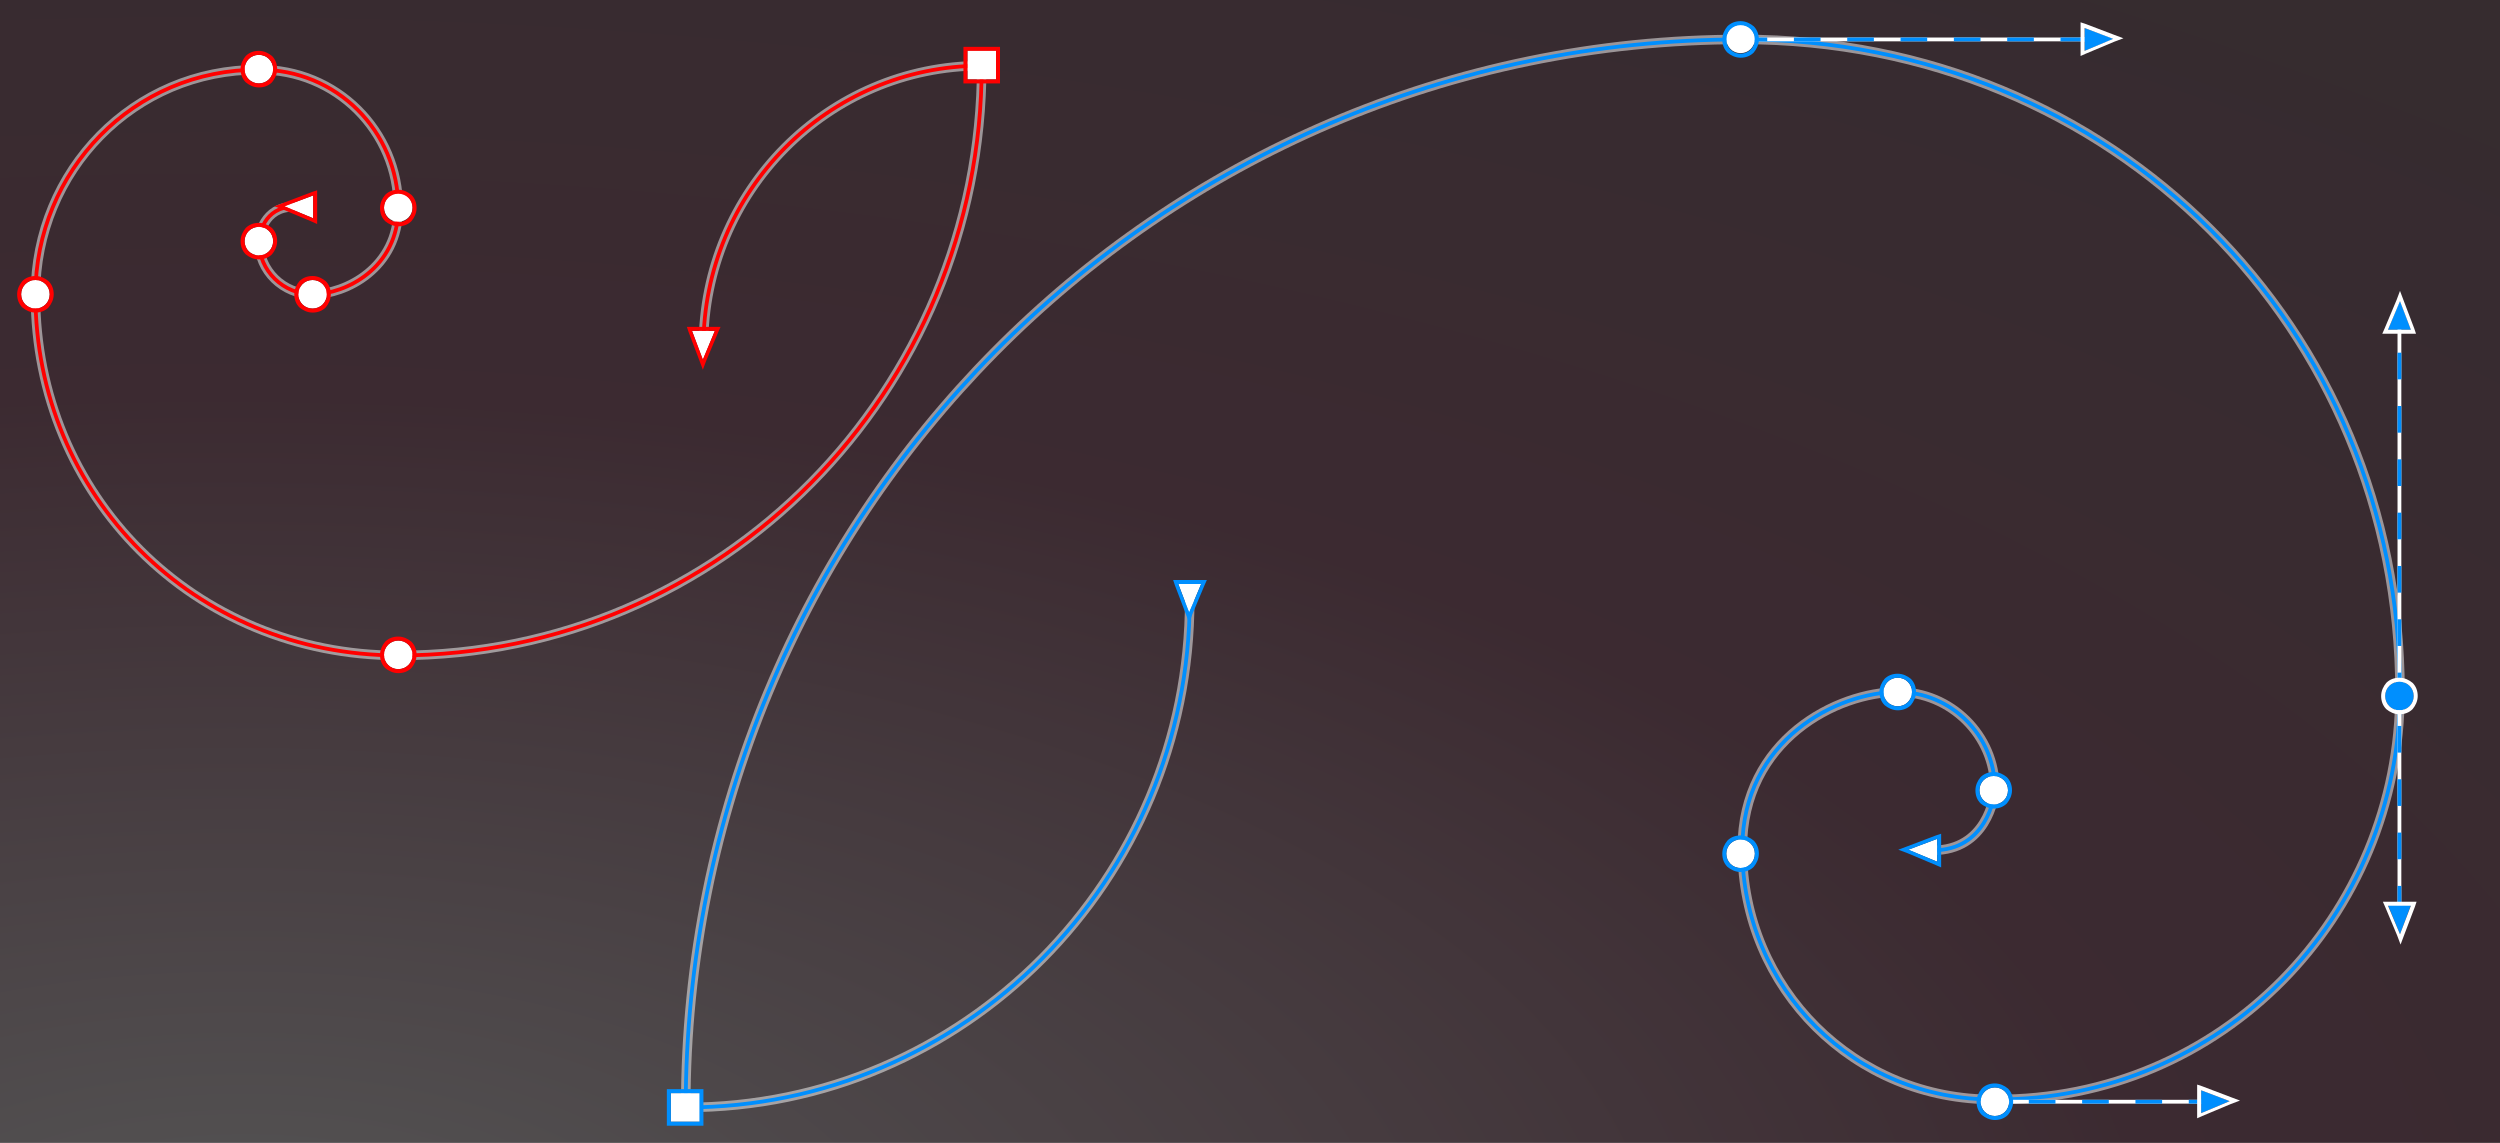
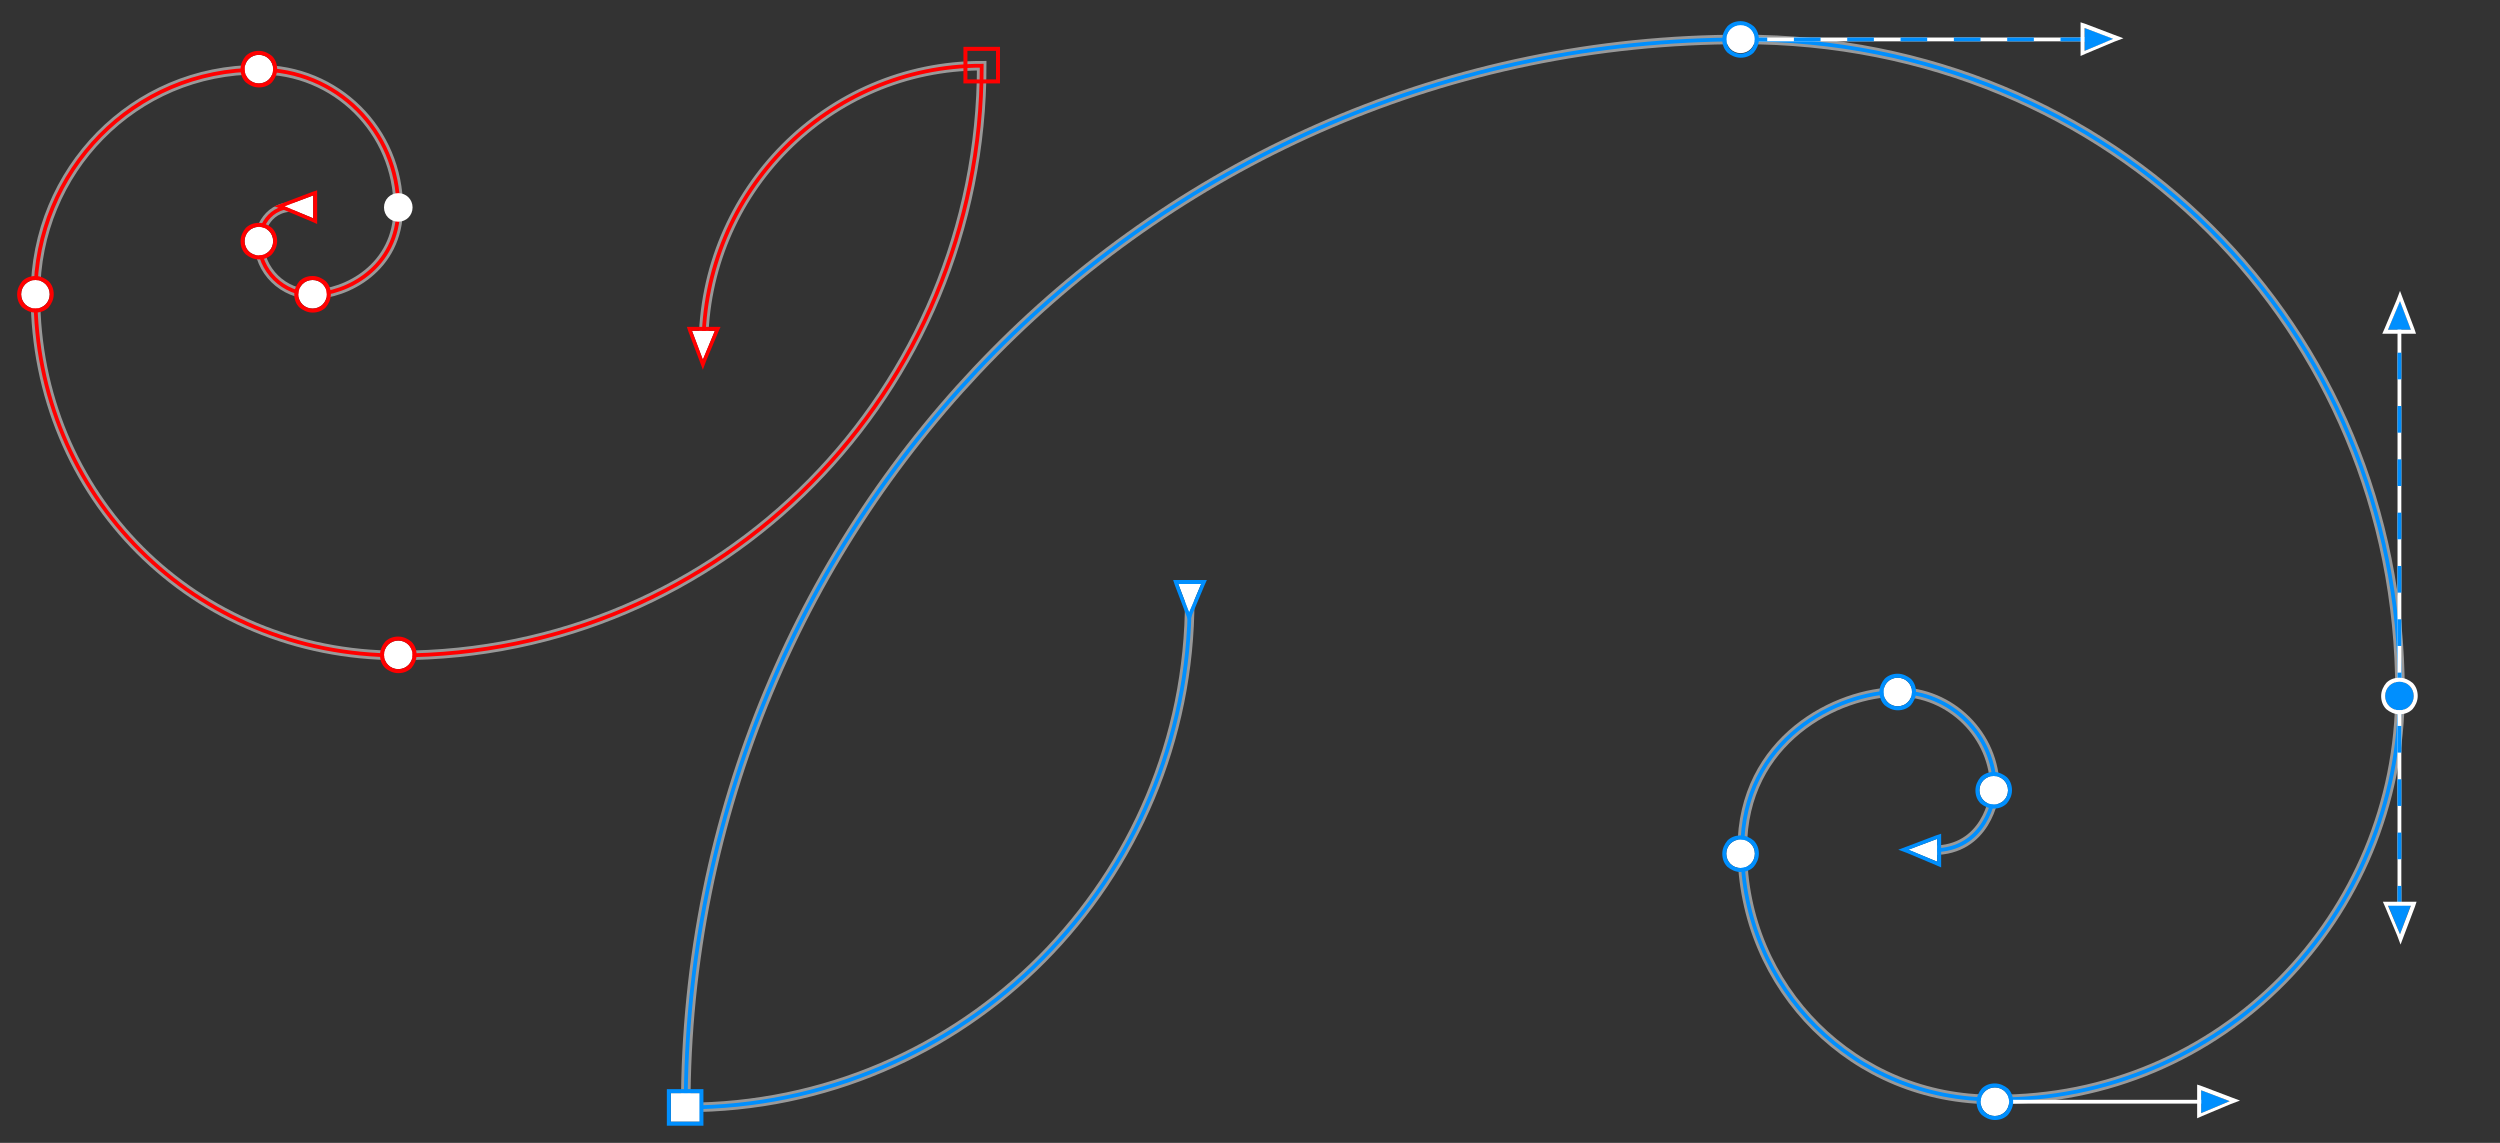
<svg xmlns="http://www.w3.org/2000/svg" xml:space="preserve" width="4.375in" height="2in" version="1.1" style="shape-rendering:geometricPrecision; text-rendering:geometricPrecision; image-rendering:optimizeQuality; fill-rule:evenodd; clip-rule:evenodd" viewBox="0 0 4375 2000">
  <rect x="0" y="0" width="4375" height="2000" fill="#333333" stroke="none" />
  <defs>
    <style type="text/css">
   
    .str0 {stroke:white;stroke-width:16.665;stroke-opacity:0.502}
    .str1 {stroke:#008FFE;stroke-width:6.665}
    .str5 {stroke:red;stroke-width:6.665}
    .str2 {stroke:white;stroke-width:6.665}
    .str4 {stroke:white;stroke-width:6.665}
    .str3 {stroke:#008FFE;stroke-width:6.665;stroke-dasharray:46.657 46.657}
    .fil2 {fill:none}
    .fil1 {fill:none}
    .fil4 {fill:#008FFE}
    .fil5 {fill:#008FFE}
    .fil7 {fill:red}
    .fil3 {fill:white}
    .fil6 {fill:white}
    .fil0 {fill:url(#id0);fill-opacity:0.169}
   
  </style>
    <radialGradient id="id0" gradientUnits="userSpaceOnUse" gradientTransform="matrix(0.011 -1.232 2.696 0.025 -5552 2704)" cx="438" cy="2220" r="2188" fx="438" fy="2220">
      <stop offset="0" style="stop-opacity:1; stop-color:white" />
      <stop offset="0.569" style="stop-opacity:1; stop-color:#690028" />
      <stop offset="1" style="stop-opacity:1; stop-color:#470920" />
    </radialGradient>
  </defs>
  <g id="Layer_x0020_1">
-     <polygon class="fil0" points="0,2000 0,0 4375,0 4375,2000 " />
    <g id="_1558964818720">
      <path class="fil1 str0" d="M3383 1488c92,0 108,-91 108,-108 0,-93 -77,-169 -170,-169 -105,0 -272,83 -272,274 0,245 197,441 442,439 396,2 709,-320 709,-713 0,-636 -502,-1142 -1151,-1142 -1025,0 -1849,837 -1849,1869 487,0 882,-398 882,-888" />
      <path class="fil2 str1" d="M3383 1488c92,0 108,-91 108,-108 0,-93 -77,-169 -170,-169 -105,0 -272,83 -272,274 0,245 197,441 442,439 396,2 709,-320 709,-713 0,-636 -502,-1142 -1151,-1142 -1025,0 -1849,837 -1849,1869 487,0 882,-398 882,-888" />
    </g>
    <g>
      <polygon class="fil3" points="2102,1022 2062,1022 2081,1072 " />
      <path id="1" class="fil4" d="M2102 1022l-40 0 19 50 21 -50zm-40 -7l40 0 10 0 -4 9 -21 50 -6 16 -6 -16 -19 -50 -3 -9 10 0z" />
    </g>
    <g>
      <polygon class="fil3" points="3390,1508 3390,1468 3339,1487 " />
      <path id="1" class="fil4" d="M3390 1508l0 -40 -50 19 50 21zm7 -40l0 40 0 10 -9 -4 -50 -21 -16 -6 16 -6 50 -19 9 -3 0 10z" />
    </g>
    <g>
      <path class="fil3" d="M3489 1358c14,0 25,11 25,25 0,14 -11,25 -25,25 -14,0 -25,-11 -25,-25 0,-14 11,-25 25,-25z" />
      <path id="1" class="fil5" d="M3489 1351c9,0 17,4 23,9 6,6 9,14 9,23 0,9 -4,17 -9,23 -6,6 -14,9 -23,9 -9,0 -17,-4 -23,-9l0 0c-6,-6 -9,-14 -9,-23 0,-9 4,-17 9,-23 6,-6 14,-9 23,-9zm0 7c14,0 25,11 25,25 0,14 -11,25 -25,25 -14,0 -25,-11 -25,-25 0,-14 11,-25 25,-25z" />
    </g>
    <g>
      <path class="fil3" d="M3321 1186c14,0 25,11 25,25 0,14 -11,25 -25,25 -14,0 -25,-11 -25,-25 0,-14 11,-25 25,-25z" />
      <path id="1" class="fil5" d="M3321 1179c9,0 17,4 23,9 6,6 9,14 9,23 0,9 -4,17 -9,23 -6,6 -14,9 -23,9 -9,0 -17,-4 -23,-9l0 0c-6,-6 -9,-14 -9,-23 0,-9 4,-17 9,-23 6,-6 14,-9 23,-9zm0 7c14,0 25,11 25,25 0,14 -11,25 -25,25 -14,0 -25,-11 -25,-25 0,-14 11,-25 25,-25z" />
    </g>
    <g>
      <path class="fil3" d="M3046 1469c14,0 25,11 25,25 0,14 -11,25 -25,25 -14,0 -25,-11 -25,-25 0,-14 11,-25 25,-25z" />
      <path id="1" class="fil5" d="M3046 1462c9,0 17,4 23,9 6,6 9,14 9,23 0,9 -4,17 -9,23 -6,6 -14,9 -23,9 -9,0 -17,-4 -23,-9l0 0c-6,-6 -9,-14 -9,-23 0,-9 4,-17 9,-23 6,-6 14,-9 23,-9zm0 7c14,0 25,11 25,25 0,14 -11,25 -25,25 -14,0 -25,-11 -25,-25 0,-14 11,-25 25,-25z" />
    </g>
    <line class="fil2 str2" x1="3049" y1="69" x2="3673" y2="69" />
    <g>
      <line class="fil2 str3" x1="3046" y1="69" x2="3673" y2="69" />
      <g>
        <polygon class="fil5" points="3648,89 3648,49 3699,68 " />
        <path id="1" class="fil6" d="M3641 89l0 -40 0 -10 9 3 50 19 16 6 -16 6 -50 21 -9 4 0 -10zm7 0l0 -40 50 19 -50 21z" />
      </g>
      <g>
        <path class="fil3" d="M3046 43c14,0 25,11 25,25 0,14 -11,25 -25,25 -14,0 -25,-11 -25,-25 0,-14 11,-25 25,-25z" />
        <path id="1" class="fil5" d="M3046 37c9,0 17,4 23,9 6,6 9,14 9,23 0,9 -4,17 -9,23 -6,6 -14,9 -23,9 -9,0 -17,-4 -23,-9 -6,-6 -9,-14 -9,-23 0,-9 4,-17 9,-23 6,-6 14,-9 23,-9zm0 7c14,0 25,11 25,25 0,14 -11,25 -25,25 -14,0 -25,-11 -25,-25 0,-14 11,-25 25,-25z" />
      </g>
    </g>
    <g>
      <line class="fil2 str4" x1="3877" y1="1928" x2="3488" y2="1928" />
-       <line class="fil2 str3" x1="3877" y1="1928" x2="3488" y2="1928" />
      <g>
        <polygon class="fil5" points="3852,1948 3852,1908 3902,1927 " />
        <path id="1" class="fil6" d="M3845 1948l0 -40 0 -10 9 3 50 19 16 6 -16 6 -50 21 -9 4 0 -10zm7 0l0 -40 50 19 -50 21z" />
      </g>
      <g>
        <path class="fil3" d="M3491 1903c14,0 25,11 25,25 0,14 -11,25 -25,25 -14,0 -25,-11 -25,-25 0,-14 11,-25 25,-25z" />
        <path id="1" class="fil5" d="M3491 1896c9,0 17,4 23,9 6,6 9,14 9,23 0,9 -4,17 -9,23 -6,6 -14,9 -23,9 -9,0 -17,-4 -23,-9l0 0c-6,-6 -9,-14 -9,-23 0,-9 4,-17 9,-23 6,-6 14,-9 23,-9zm0 7c14,0 25,11 25,25 0,14 -11,25 -25,25 -14,0 -25,-11 -25,-25 0,-14 11,-25 25,-25z" />
      </g>
    </g>
    <g>
      <line class="fil2 str4" x1="4199" y1="1597" x2="4199" y2="552" />
      <line class="fil2 str3" x1="4199" y1="1597" x2="4199" y2="552" />
      <g>
        <polygon class="fil5" points="4179,577 4219,577 4200,526 " />
        <path id="1" class="fil6" d="M4179 577l40 0 -19 -50 -21 50zm40 7l-40 0 -10 0 4 -9 21 -50 6 -16 6 16 19 50 3 9 -10 0z" />
      </g>
      <g>
        <polygon class="fil5" points="4179,1584 4219,1584 4200,1635 " />
        <path id="1" class="fil6" d="M4179 1578l40 0 10 0 -3 9 -19 50 -6 16 -6 -16 -21 -50 -4 -9 10 0zm0 7l40 0 -19 50 -21 -50z" />
      </g>
      <g>
        <path class="fil5" d="M4199 1193c14,0 25,11 25,25 0,14 -11,25 -25,25 -14,0 -25,-11 -25,-25 0,-14 11,-25 25,-25z" />
        <path id="1" class="fil6" d="M4199 1186c9,0 17,4 23,9 6,6 9,14 9,23 0,9 -4,17 -9,23 -6,6 -14,9 -23,9 -9,0 -17,-4 -23,-9l0 0c-6,-6 -9,-14 -9,-23 0,-9 4,-17 9,-23 6,-6 14,-9 23,-9zm0 7c14,0 25,11 25,25 0,14 -11,25 -25,25 -14,0 -25,-11 -25,-25 0,-14 11,-25 25,-25z" />
      </g>
    </g>
    <g>
      <path class="fil1 str0" d="M513 362c-51,0 -60,50 -60,60 0,52 43,93 94,93 58,0 150,-46 150,-151 0,-135 -109,-243 -244,-242 -219,-1 -391,177 -391,394 0,351 277,631 635,631 566,0 1021,-462 1021,-1032 -269,0 -487,220 -487,491" />
      <path class="fil2 str5" d="M513 362c-51,0 -60,50 -60,60 0,52 43,93 94,93 58,0 150,-46 150,-151 0,-135 -109,-243 -244,-242 -219,-1 -391,177 -391,394 0,351 277,631 635,631 566,0 1021,-462 1021,-1032 -269,0 -487,220 -487,491" />
    </g>
    <g>
      <polygon class="fil3" points="1251,579 1211,579 1230,630 " />
      <path id="1" class="fil7" d="M1251 579l-40 0 19 50 21 -50zm-40 -7l40 0 10 0 -4 9 -21 50 -6 16 -6 -16 -19 -50 -3 -9 10 0z" />
    </g>
    <g>
      <polygon class="fil6" points="1174,1913 1225,1913 1225,1963 1174,1963 " />
      <path id="1" class="fil5" d="M1174 1906l50 0 7 0 0 7 0 50 0 7 -7 0 -50 0 -7 0 0 -7 0 -50 0 -7 7 0zm0 7l50 0 0 50 -50 0 0 -50z" />
    </g>
    <g>
      <path class="fil3" d="M697 1121c14,0 25,11 25,25 0,14 -11,25 -25,25 -14,0 -25,-11 -25,-25 0,-14 11,-25 25,-25z" />
      <path id="1" class="fil7" d="M697 1114c9,0 17,4 23,9 6,6 9,14 9,23 0,9 -4,17 -9,23 -6,6 -14,9 -23,9 -9,0 -17,-4 -23,-9l0 0c-6,-6 -9,-14 -9,-23 0,-9 4,-17 9,-23 6,-6 14,-9 23,-9zm0 7c14,0 25,11 25,25 0,14 -11,25 -25,25 -14,0 -25,-11 -25,-25 0,-14 11,-25 25,-25z" />
    </g>
    <g>
      <polygon class="fil3" points="548,382 548,342 497,361 " />
      <path id="1" class="fil7" d="M548 382l0 -40 -50 19 50 21zm7 -40l0 40 0 10 -9 -4 -50 -21 -16 -6 16 -6 50 -19 9 -3 0 10z" />
    </g>
    <g>
      <path class="fil3" d="M547 490c14,0 25,11 25,25 0,14 -11,25 -25,25 -14,0 -25,-11 -25,-25 0,-14 11,-25 25,-25z" />
      <path id="1" class="fil7" d="M547 483c9,0 17,4 23,9 6,6 9,14 9,23 0,9 -4,17 -9,23 -6,6 -14,9 -23,9 -9,0 -17,-4 -23,-9l0 0c-6,-6 -9,-14 -9,-23 0,-9 4,-17 9,-23 6,-6 14,-9 23,-9zm0 7c14,0 25,11 25,25 0,14 -11,25 -25,25 -14,0 -25,-11 -25,-25 0,-14 11,-25 25,-25z" />
    </g>
    <g>
      <path class="fil3" d="M453 397c14,0 25,11 25,25 0,14 -11,25 -25,25 -14,0 -25,-11 -25,-25 0,-14 11,-25 25,-25z" />
      <path id="1" class="fil7" d="M453 390c9,0 17,4 23,9 6,6 9,14 9,23 0,9 -4,17 -9,23 -6,6 -14,9 -23,9 -9,0 -17,-4 -23,-9l0 0c-6,-6 -9,-14 -9,-23 0,-9 4,-17 9,-23 6,-6 14,-9 23,-9zm0 7c14,0 25,11 25,25 0,14 -11,25 -25,25 -14,0 -25,-11 -25,-25 0,-14 11,-25 25,-25z" />
    </g>
    <g>
      <path class="fil3" d="M697 338c14,0 25,11 25,25 0,14 -11,25 -25,25 -14,0 -25,-11 -25,-25 0,-14 11,-25 25,-25z" />
-       <path id="1" class="fil7" d="M697 332c9,0 17,4 23,9 6,6 9,14 9,23 0,9 -4,17 -9,23 -6,6 -14,9 -23,9 -9,0 -17,-4 -23,-9l0 0c-6,-6 -9,-14 -9,-23 0,-9 4,-17 9,-23 6,-6 14,-9 23,-9zm0 7c14,0 25,11 25,25 0,14 -11,25 -25,25 -14,0 -25,-11 -25,-25 0,-14 11,-25 25,-25z" />
    </g>
    <g>
      <path class="fil3" d="M453 96c14,0 25,11 25,25 0,14 -11,25 -25,25 -14,0 -25,-11 -25,-25 0,-14 11,-25 25,-25z" />
      <path id="1" class="fil7" d="M453 89c9,0 17,4 23,9 6,6 9,14 9,23 0,9 -4,17 -9,23 -6,6 -14,9 -23,9 -9,0 -17,-4 -23,-9l0 0c-6,-6 -9,-14 -9,-23 0,-9 4,-17 9,-23 6,-6 14,-9 23,-9zm0 7c14,0 25,11 25,25 0,14 -11,25 -25,25 -14,0 -25,-11 -25,-25 0,-14 11,-25 25,-25z" />
    </g>
    <g>
      <path class="fil3" d="M62 490c14,0 25,11 25,25 0,14 -11,25 -25,25 -14,0 -25,-11 -25,-25 0,-14 11,-25 25,-25z" />
      <path id="1" class="fil7" d="M62 483c9,0 17,4 23,9 6,6 9,14 9,23 0,9 -4,17 -9,23 -6,6 -14,9 -23,9 -9,0 -17,-4 -23,-9l0 0c-6,-6 -9,-14 -9,-23 0,-9 4,-17 9,-23 6,-6 14,-9 23,-9zm0 7c14,0 25,11 25,25 0,14 -11,25 -25,25 -14,0 -25,-11 -25,-25 0,-14 11,-25 25,-25z" />
    </g>
    <g>
-       <polygon class="fil6" points="1693,88 1744,88 1744,139 1693,139 " />
      <path id="1" class="fil7" d="M1693 82l50 0 7 0 0 7 0 50 0 7 -7 0 -50 0 -7 0 0 -7 0 -50 0 -7 7 0zm0 7l50 0 0 50 -50 0 0 -50z" />
    </g>
  </g>
</svg>